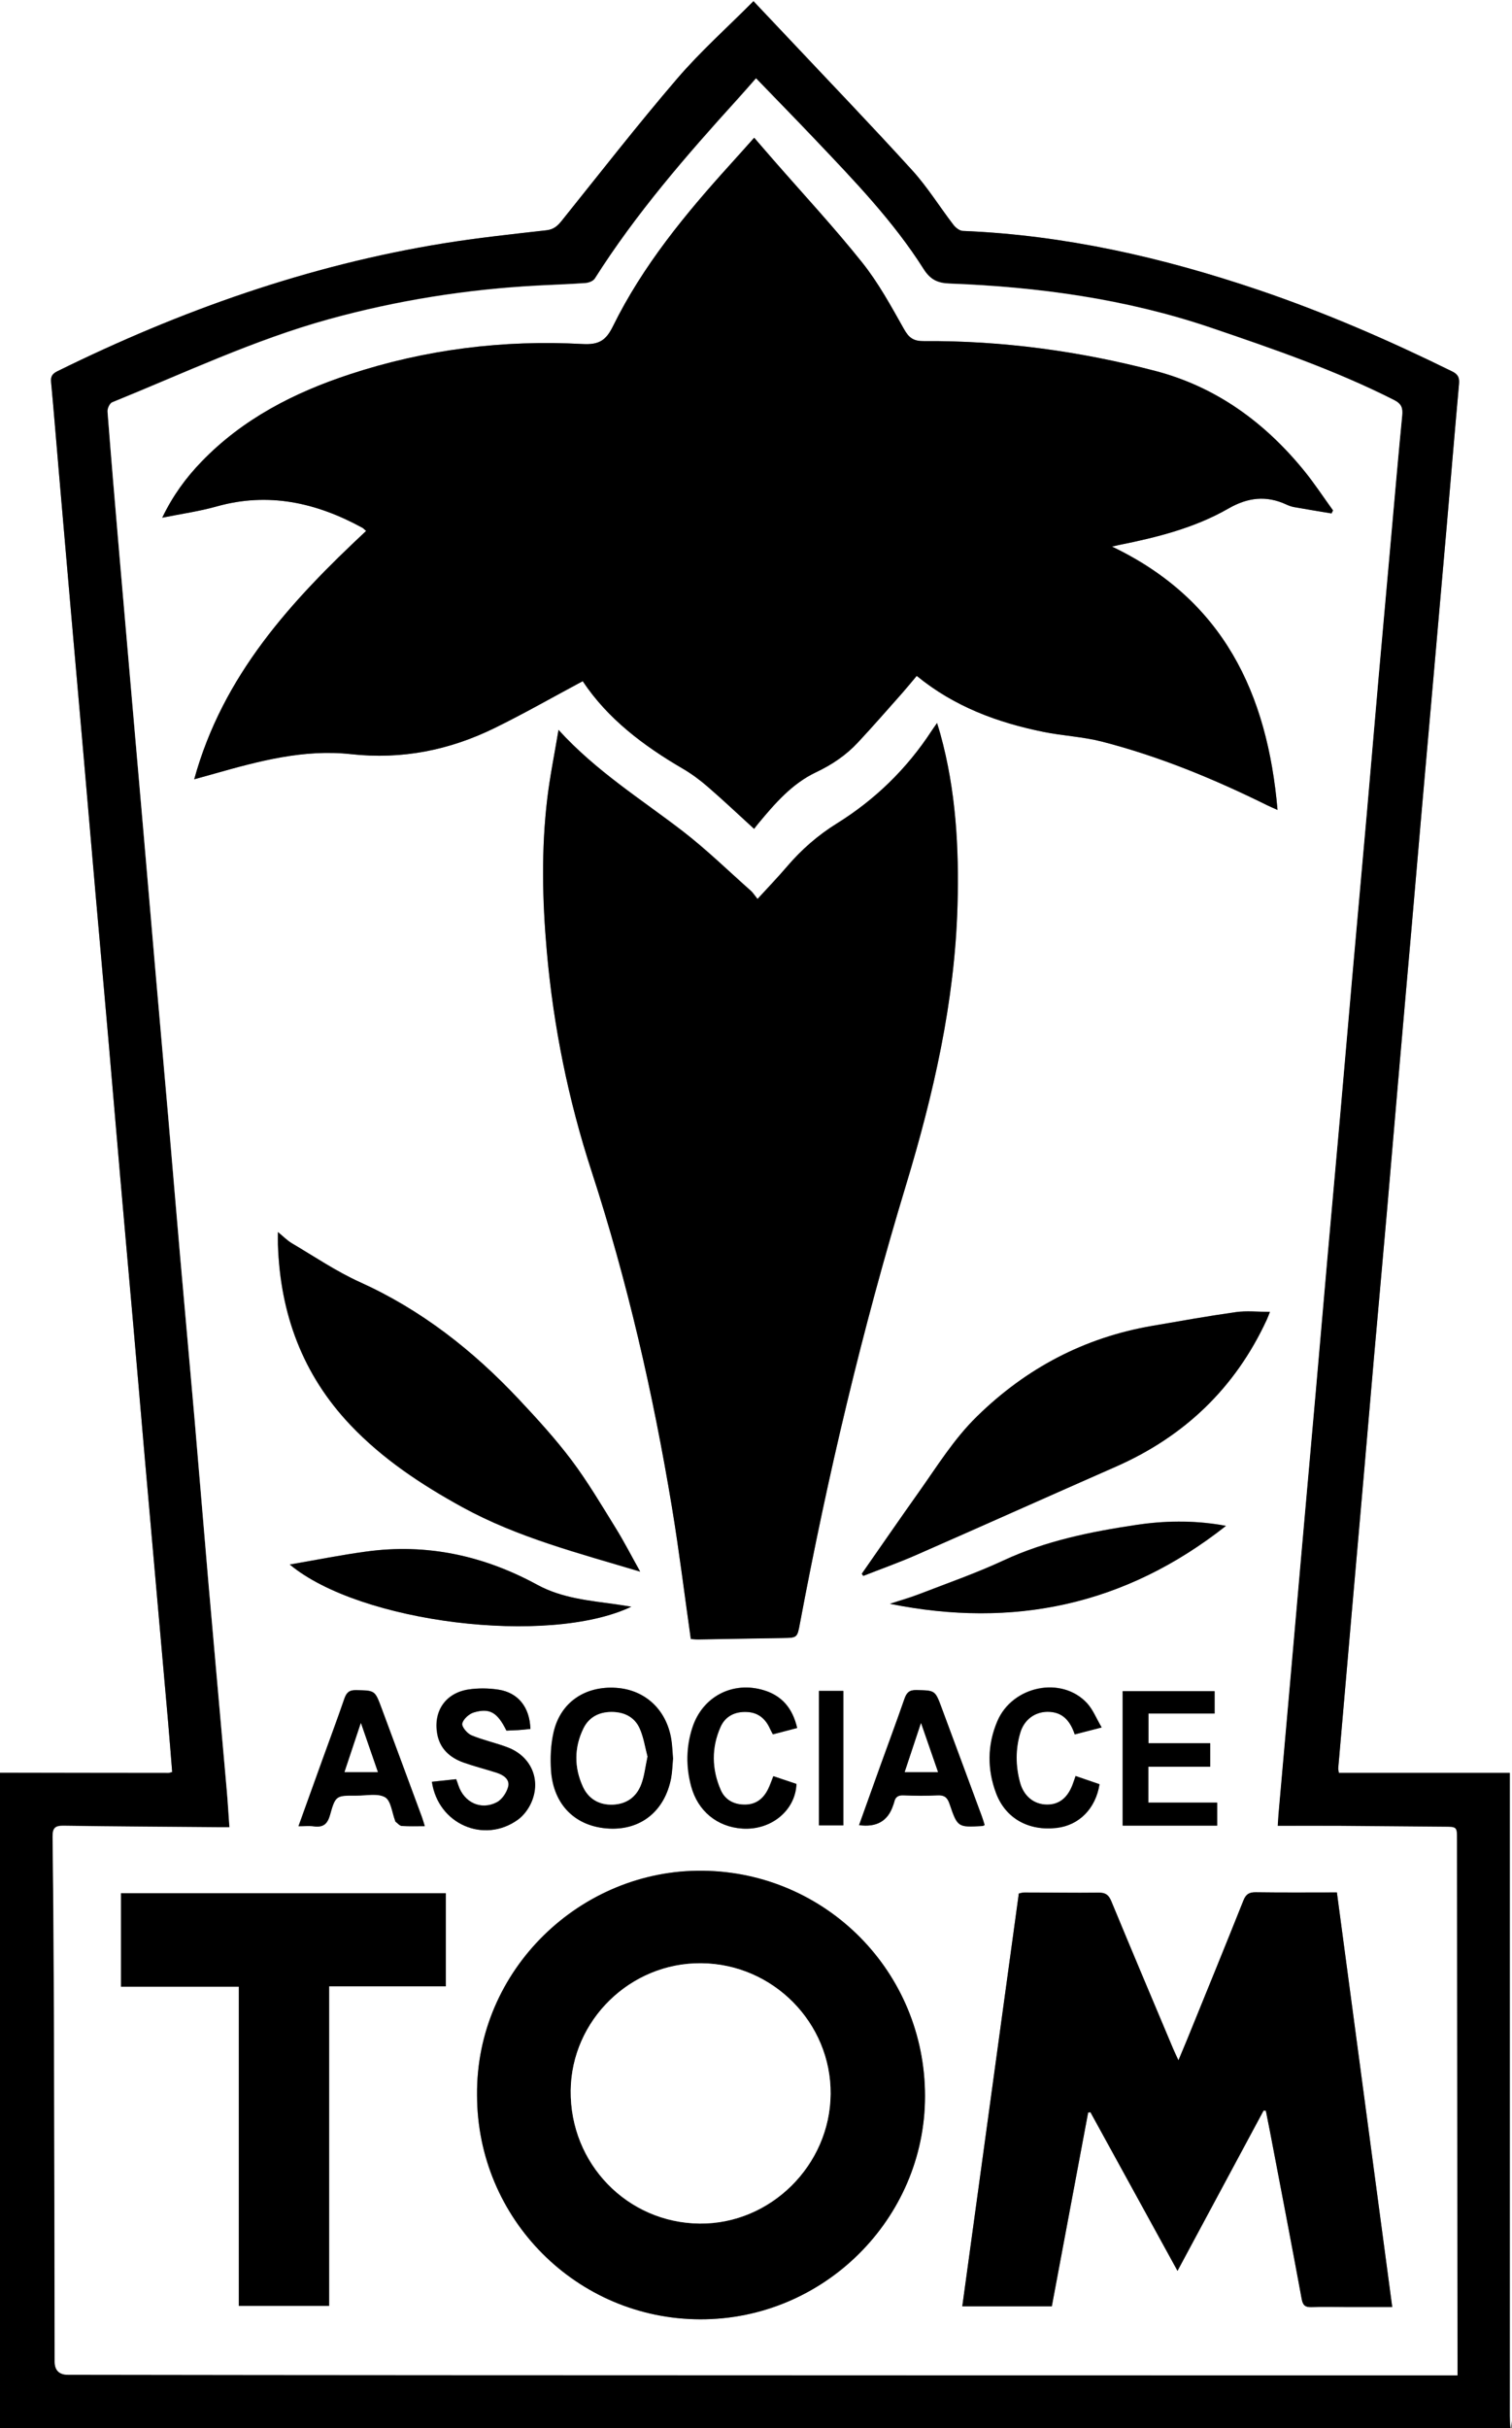
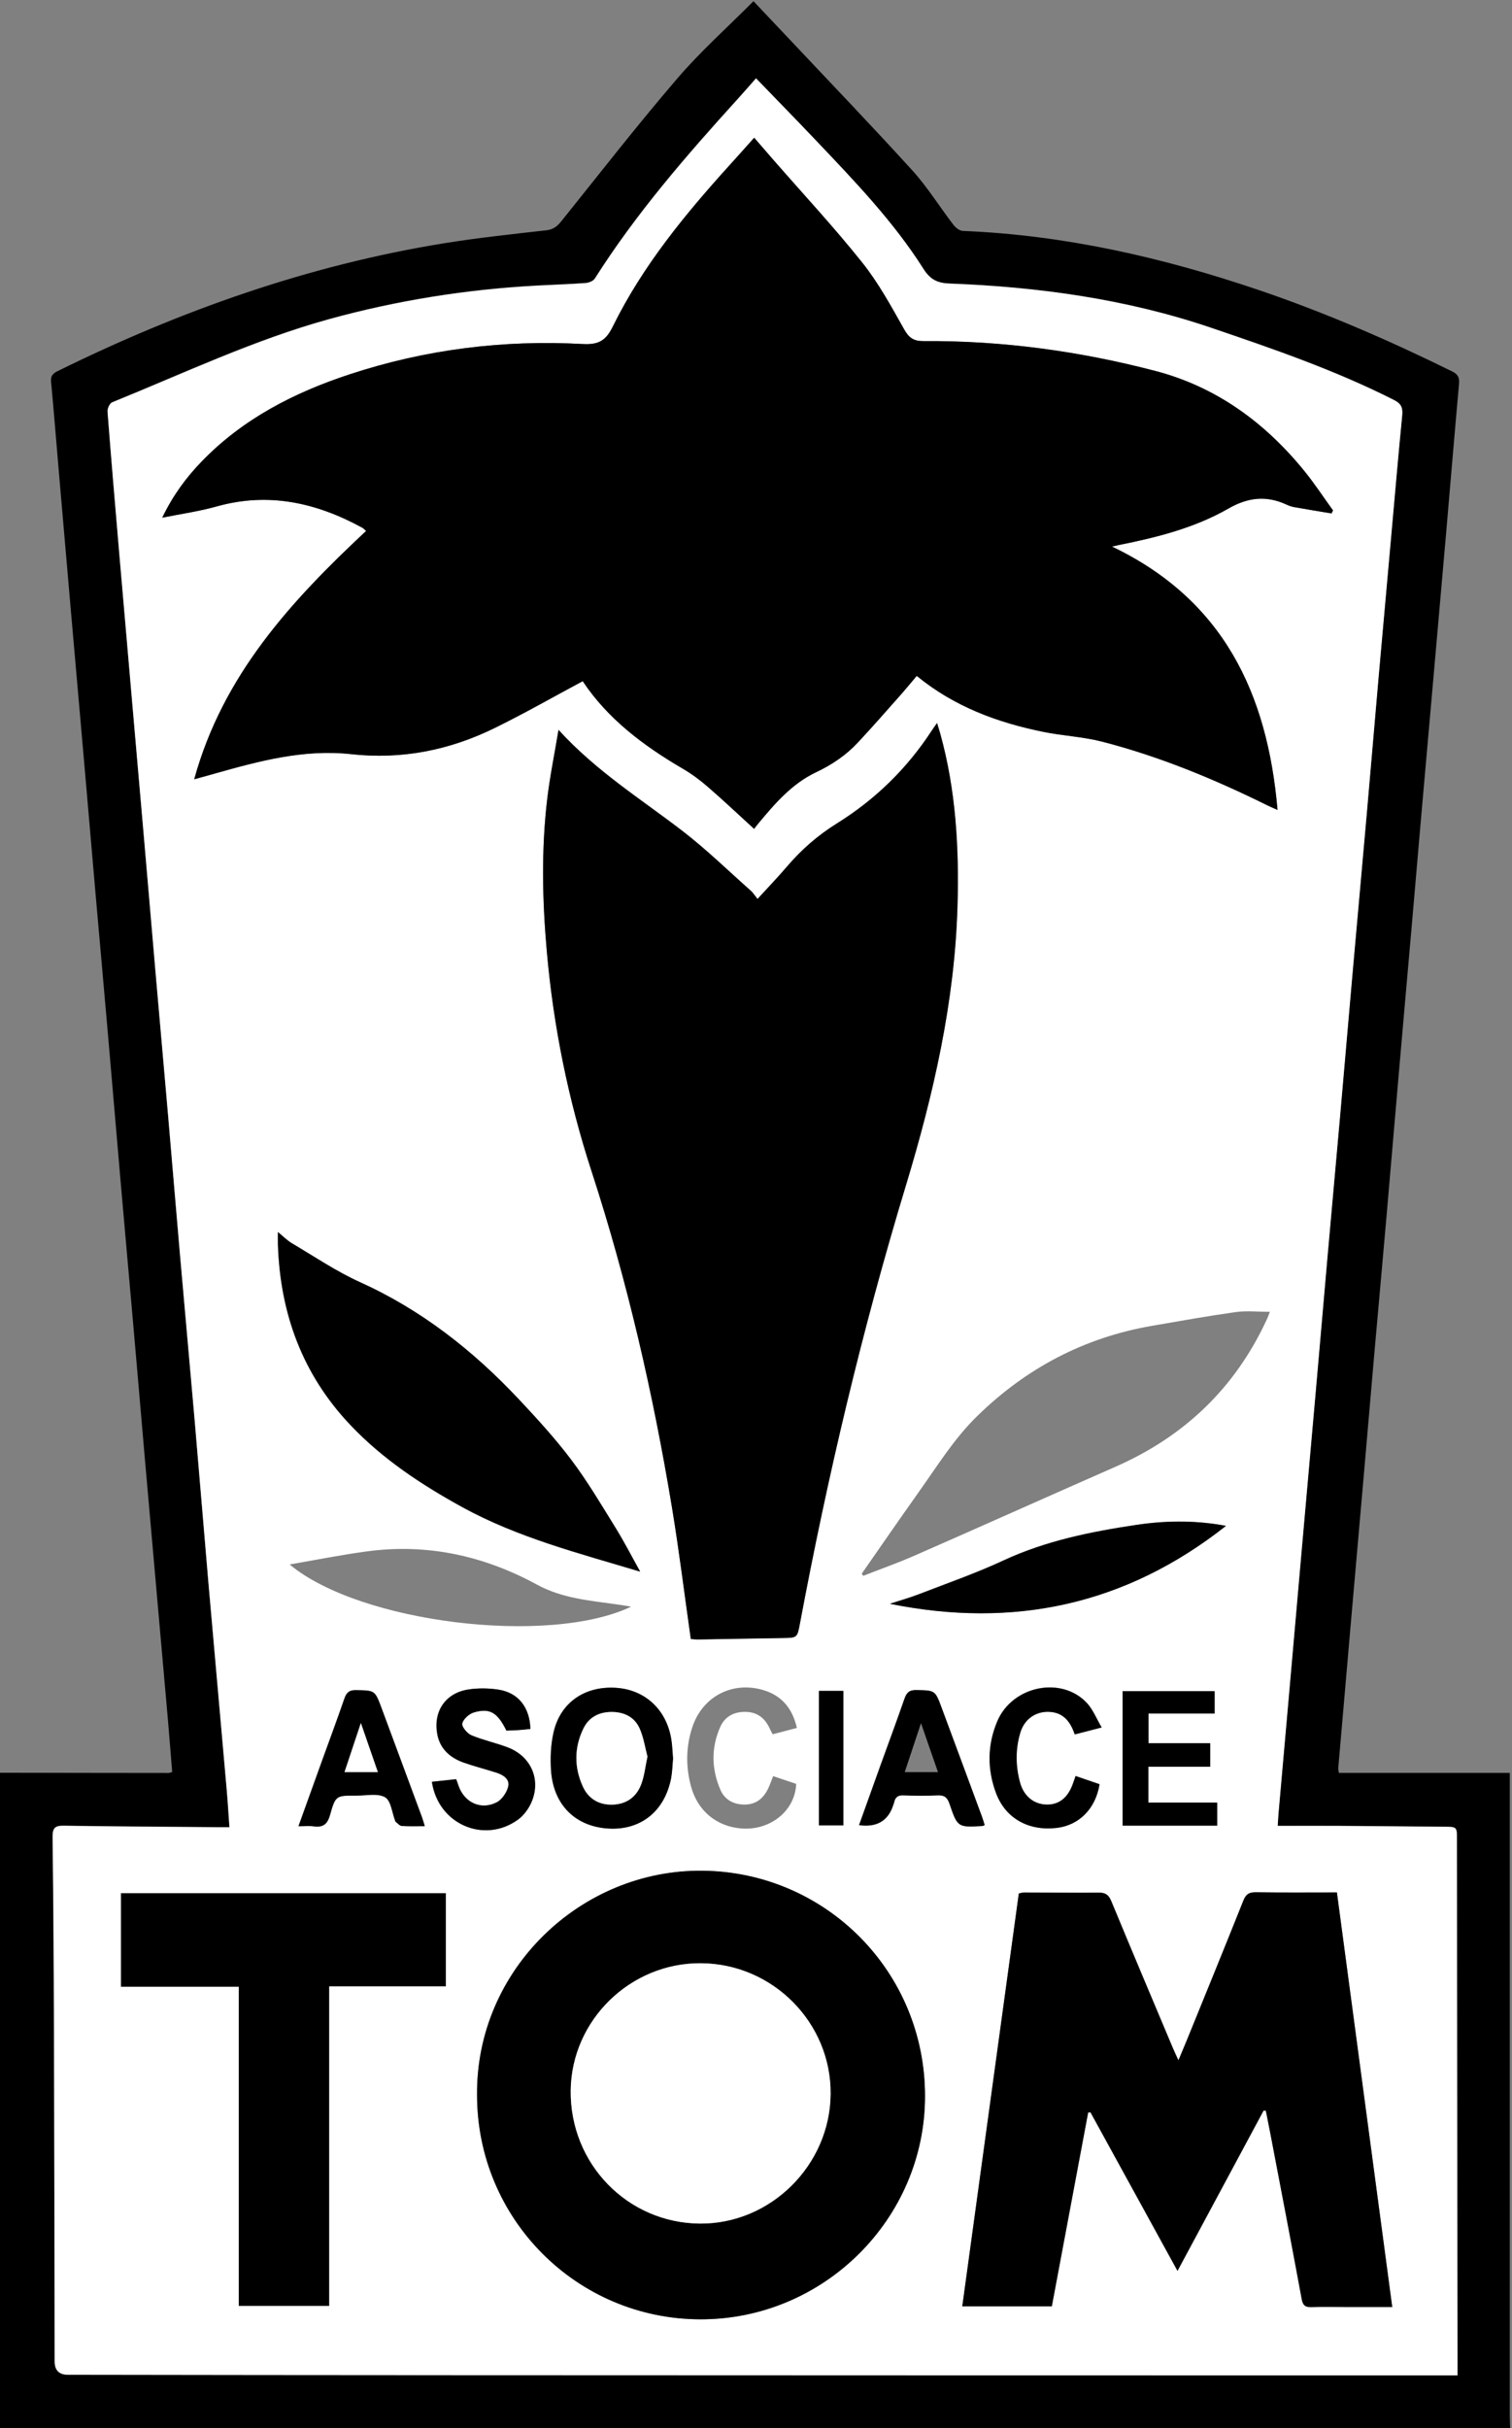
<svg xmlns="http://www.w3.org/2000/svg" id="Vrstva_2" data-name="Vrstva 2" viewBox="0 0 191.52 307.44">
  <rect x="0" y="0" width="191.52" height="307.44" fill="#808080" stroke="none" />
  <defs>
    <style>
      .cls-1 {
        fill: #fff;
      }
    </style>
  </defs>
  <g id="Vrstva_1-2" data-name="Vrstva 1">
    <g>
-       <path class="cls-1" d="M0,224.46V0H191.52c0,102.12,0,204.24,0,306.36,0,.36-.15,.72-.23,1.08-.02-.52-.05-1.04-.05-1.55,0-26.58,0-53.16,0-79.74,0-.51,0-1.02,0-1.67h-21.65c-.04-.3-.09-.45-.08-.6,.56-6.48,1.12-12.97,1.69-19.45,.53-6.04,1.07-12.09,1.59-18.13,.43-4.93,.84-9.87,1.28-14.8,.52-5.96,1.06-11.93,1.59-17.89,.52-5.93,1.01-11.85,1.53-17.78,.53-6.08,1.07-12.17,1.6-18.25,.43-4.93,.85-9.86,1.28-14.8,.52-6.01,1.06-12.01,1.59-18.01,.52-5.96,1.05-11.93,1.57-17.9,.53-6.09,1.03-12.17,1.58-18.26,.07-.79-.13-1.22-.87-1.58-7.99-3.93-16.14-7.48-24.57-10.33-12.15-4.11-24.55-6.93-37.41-7.46-.41-.02-.92-.41-1.19-.77-1.75-2.28-3.27-4.76-5.19-6.87-5.18-5.7-10.53-11.26-15.81-16.87-1.38-1.47-2.78-2.93-4.33-4.58-3.3,3.32-6.72,6.37-9.67,9.81-5.04,5.88-9.8,12-14.65,18.03-.52,.65-1.02,1.07-1.92,1.17-4.32,.49-8.65,.95-12.94,1.64-17.19,2.77-33.41,8.52-48.98,16.2-.62,.31-.87,.64-.81,1.36,.36,3.9,.67,7.8,1.01,11.69,.5,5.85,1.01,11.69,1.52,17.54,.52,6,1.06,12.01,1.58,18.01,.51,5.89,1.01,11.77,1.53,17.66,.52,6,1.06,12.01,1.59,18.01,.51,5.89,1.01,11.77,1.52,17.66,.52,6,1.07,12.01,1.59,18.01,.52,5.89,1.01,11.77,1.53,17.66,.53,6.04,1.06,12.09,1.6,18.13,.45,5.05,.9,10.1,1.34,15.15,.19,2.17,.36,4.33,.53,6.49-.25,.06-.37,.12-.48,.12-7.11,0-14.22-.02-21.33-.03Z" />
      <path d="M0,224.46c7.11,.01,14.22,.03,21.33,.03,.11,0,.23-.05,.48-.12-.18-2.16-.34-4.33-.53-6.49-.44-5.05-.9-10.1-1.34-15.15-.53-6.04-1.07-12.09-1.6-18.13-.51-5.89-1.01-11.77-1.53-17.66-.53-6-1.07-12.01-1.59-18.01-.51-5.89-1.01-11.77-1.52-17.66-.52-6-1.06-12.01-1.59-18.01-.51-5.89-1.02-11.77-1.53-17.66-.52-6-1.06-12.01-1.58-18.01-.51-5.85-1.02-11.69-1.52-17.54-.34-3.9-.64-7.8-1.01-11.69-.07-.72,.18-1.05,.81-1.36,15.58-7.68,31.79-13.42,48.98-16.2,4.29-.69,8.62-1.15,12.94-1.64,.9-.1,1.39-.52,1.92-1.17,4.85-6.04,9.61-12.16,14.65-18.03,2.95-3.44,6.37-6.49,9.67-9.81,1.56,1.64,2.95,3.11,4.33,4.58,5.28,5.61,10.63,11.17,15.81,16.87,1.92,2.12,3.44,4.59,5.19,6.87,.28,.36,.78,.76,1.19,.77,12.86,.52,25.27,3.35,37.41,7.46,8.44,2.86,16.59,6.4,24.57,10.33,.74,.36,.94,.79,.87,1.58-.55,6.08-1.05,12.17-1.58,18.26-.52,5.97-1.05,11.93-1.57,17.9-.53,6-1.06,12.01-1.59,18.01-.43,4.93-.85,9.86-1.28,14.8-.53,6.08-1.08,12.17-1.6,18.25-.52,5.93-1.01,11.85-1.53,17.78-.52,5.96-1.06,11.93-1.59,17.89-.43,4.93-.85,9.86-1.28,14.8-.53,6.04-1.06,12.09-1.59,18.13-.57,6.48-1.13,12.96-1.69,19.45-.01,.15,.04,.31,.08,.6h21.65c0,.66,0,1.16,0,1.67,0,26.58,0,53.16,0,79.74,0,.52,.03,1.04,.05,1.55H0v-82.98Zm161.82,6.74c.04-.65,.05-1.05,.09-1.44,.46-5.17,.92-10.34,1.37-15.51,.51-5.73,1-11.45,1.51-17.18,.61-6.92,1.23-13.84,1.84-20.76,.51-5.77,1-11.53,1.51-17.3,.52-5.92,1.07-11.85,1.59-17.77,.52-5.85,1.01-11.69,1.53-17.54,.6-6.84,1.23-13.68,1.83-20.52,.52-5.85,1.01-11.69,1.52-17.54,.53-6,1.07-12.01,1.61-18.01,.45-5.01,.88-10.02,1.37-15.03,.09-.95-.07-1.48-1.01-1.96-7.46-3.78-15.35-6.5-23.23-9.17-10.73-3.64-21.86-5.16-33.15-5.59-1.48-.06-2.39-.51-3.23-1.83-3.85-6.07-8.83-11.23-13.75-16.41-2.44-2.57-4.92-5.1-7.47-7.74-.84,.95-1.56,1.79-2.31,2.61-6.53,7.19-12.89,14.52-18.11,22.75-.2,.32-.76,.53-1.18,.56-2.03,.15-4.07,.21-6.1,.32-8.95,.48-17.75,1.88-26.4,4.26-9.49,2.62-18.37,6.84-27.45,10.52-.31,.13-.62,.79-.59,1.18,.46,5.97,.97,11.94,1.48,17.9,.49,5.73,.99,11.45,1.49,17.18,.53,6.12,1.07,12.25,1.6,18.37,.51,5.89,1.01,11.77,1.52,17.66,.52,6,1.06,12.01,1.58,18.01,.51,5.93,1,11.85,1.52,17.78,.6,6.88,1.23,13.76,1.83,20.64,.6,6.92,1.16,13.84,1.76,20.76,.76,8.71,1.54,17.42,2.31,26.13,.14,1.57,.23,3.15,.35,4.81-.6,0-1.03,0-1.47,0-6.51-.06-13.02-.09-19.53-.19-1.11-.02-1.41,.31-1.4,1.41,.1,8.31,.15,16.62,.18,24.93,.04,13.83,.06,27.66,.08,41.48q0,1.69,1.68,1.69c16.3,.02,32.6,.04,48.89,.05,41.91,.01,83.81,.02,125.72,.03,.43,0,.85,0,1.4,0,0-.57,0-1,0-1.43,0-4.2-.02-8.39-.02-12.59-.02-17.94-.03-35.89-.05-53.83,0-1.6,0-1.6-1.64-1.61-4.35-.03-8.7-.08-13.06-.11-2.63-.02-5.25,0-8.03,0Z" />
      <path class="cls-1" d="M161.82,231.2c2.77,0,5.4-.01,8.03,0,4.35,.03,8.7,.08,13.06,.11,1.64,.01,1.64,0,1.64,1.61,.02,17.94,.03,35.89,.05,53.83,0,4.2,.02,8.39,.02,12.59,0,.43,0,.86,0,1.43-.55,0-.97,0-1.4,0-41.91,0-83.81-.01-125.72-.03-16.3,0-32.6-.03-48.89-.05q-1.68,0-1.68-1.69c-.03-13.83-.04-27.66-.08-41.48-.03-8.31-.08-16.62-.18-24.93-.01-1.1,.3-1.43,1.4-1.41,6.51,.1,13.02,.13,19.53,.19,.43,0,.87,0,1.47,0-.12-1.66-.21-3.24-.35-4.81-.76-8.71-1.55-17.42-2.31-26.13-.6-6.92-1.16-13.84-1.76-20.76-.6-6.88-1.23-13.76-1.83-20.64-.52-5.93-1-11.85-1.52-17.78-.52-6.01-1.06-12.01-1.58-18.01-.51-5.89-1.01-11.77-1.52-17.66-.53-6.12-1.07-12.25-1.6-18.37-.5-5.73-1-11.45-1.49-17.18-.51-5.97-1.02-11.93-1.48-17.9-.03-.39,.27-1.05,.59-1.18,9.08-3.68,17.96-7.9,27.45-10.52,8.65-2.39,17.45-3.78,26.4-4.26,2.03-.11,4.07-.17,6.1-.32,.41-.03,.97-.25,1.18-.56,5.22-8.24,11.58-15.56,18.11-22.75,.75-.82,1.47-1.66,2.31-2.61,2.55,2.64,5.03,5.17,7.47,7.74,4.92,5.18,9.91,10.34,13.75,16.41,.84,1.32,1.75,1.77,3.23,1.83,11.29,.43,22.42,1.95,33.15,5.59,7.88,2.68,15.77,5.39,23.23,9.17,.94,.48,1.1,1.01,1.01,1.96-.49,5.01-.92,10.02-1.37,15.03-.54,6-1.08,12.01-1.61,18.01-.51,5.85-1.01,11.69-1.52,17.54-.6,6.84-1.23,13.68-1.83,20.52-.52,5.85-1.01,11.69-1.53,17.54-.52,5.92-1.07,11.85-1.59,17.77-.51,5.77-1,11.53-1.51,17.3-.61,6.92-1.23,13.84-1.84,20.76-.51,5.73-1,11.45-1.51,17.18-.46,5.17-.92,10.34-1.37,15.51-.03,.4-.05,.79-.09,1.44ZM24.6,98.67c1.04-.29,1.8-.49,2.56-.71,5.66-1.6,11.36-3.13,17.3-2.47,6.44,.71,12.49-.5,18.22-3.32,3.75-1.84,7.39-3.92,11.13-5.92,3.16,4.76,7.68,8.16,12.66,11.07,1.13,.66,2.21,1.46,3.2,2.32,1.98,1.72,3.88,3.52,5.85,5.31,.16-.2,.34-.45,.54-.69,2.1-2.53,4.27-5.04,7.29-6.47,2.03-.96,3.82-2.16,5.32-3.78,1.88-2.02,3.69-4.09,5.52-6.15,.65-.73,1.27-1.49,1.93-2.28,4.76,3.9,10.23,5.91,16.04,7.09,2.46,.5,5,.61,7.42,1.23,7.29,1.87,14.21,4.74,20.95,8.07,.37,.18,.75,.34,1.29,.58-1.27-14.78-6.87-26.6-20.96-33.34,.5-.12,.68-.17,.86-.2,4.83-.96,9.6-2.16,13.9-4.63,2.42-1.39,4.76-1.67,7.29-.51,.32,.15,.67,.28,1.02,.34,1.57,.28,3.15,.53,4.73,.8,.06-.13,.13-.25,.19-.38-1.21-1.67-2.34-3.4-3.64-5-4.99-6.14-11.17-10.65-18.86-12.66-9.6-2.51-19.4-3.85-29.35-3.78-1.32,0-1.89-.43-2.51-1.55-1.62-2.88-3.22-5.83-5.28-8.4-3.56-4.46-7.45-8.65-11.21-12.95-.81-.92-1.61-1.85-2.47-2.85-1.06,1.18-2.04,2.28-3.03,3.38-5.7,6.29-11.08,12.82-14.86,20.49-.87,1.77-1.74,2.37-3.83,2.25-10.05-.55-19.92,.67-29.5,3.83-7.05,2.32-13.55,5.64-18.79,11.07-1.97,2.04-3.63,4.3-4.97,7.09,2.45-.5,4.7-.81,6.88-1.42,6.57-1.85,12.62-.49,18.44,2.68,.15,.08,.28,.23,.5,.42-9.49,8.87-18.14,18.24-21.77,31.44Zm46.15-6.25c-.51,3.03-1.08,5.83-1.42,8.66-.77,6.45-.63,12.91-.06,19.37,.84,9.5,2.71,18.78,5.67,27.84,4.53,13.91,7.79,28.12,10.18,42.54,.91,5.5,1.59,11.04,2.39,16.68,.23,.02,.58,.06,.93,.06,3.55-.05,7.1-.13,10.66-.18,1.89-.03,1.89-.01,2.23-1.83,3.51-18.71,7.89-37.21,13.41-55.43,3.51-11.57,6.2-23.28,6.55-35.43,.21-7.37-.21-14.69-2.19-21.84-.11-.38-.23-.76-.4-1.33-.34,.49-.52,.74-.7,1.01-3.13,4.79-7.15,8.7-11.99,11.71-2.41,1.5-4.48,3.31-6.31,5.45-1.16,1.36-2.4,2.64-3.74,4.11-.43-.54-.6-.81-.83-1.02-2.86-2.54-5.61-5.22-8.63-7.55-5.27-4.06-10.96-7.58-15.74-12.83Zm89.3,174.82c.1,0,.19,.01,.29,.02,.18,.89,.36,1.78,.53,2.67,1.34,7.05,2.7,14.1,4.01,21.16,.15,.81,.45,1.06,1.23,1.04,1.48-.05,2.96-.01,4.43-.01,1.91,0,3.82,0,5.81,0-2.35-17.57-4.67-34.99-7.01-52.5-3.49,0-6.88,.03-10.27-.02-.84-.01-1.25,.24-1.57,1.04-2.35,5.89-4.75,11.76-7.14,17.63-.32,.8-.66,1.59-1.09,2.61-.3-.66-.51-1.08-.69-1.51-2.61-6.21-5.24-12.42-7.82-18.65-.32-.78-.71-1.08-1.58-1.07-3.15,.04-6.31-.02-9.46-.02-.22,0-.45,.08-.67,.13-2.39,17.43-4.77,34.81-7.16,52.27h11.34c1.54-8.21,3.07-16.37,4.6-24.53,.1-.02,.19-.03,.29-.05,3.65,6.65,7.3,13.3,11.03,20.09,3.7-6.88,7.3-13.59,10.9-20.29Zm-99.63-1.98c0,15.68,12.63,28.37,28.27,28.4,15.62,.04,28.46-12.71,28.47-28.25,0-15.77-12.56-28.36-28.13-28.55-15.49-.19-28.76,12.55-28.61,28.4Zm-45.1-25.55v11.83h14.93v40.42h11.44v-40.46h14.78v-11.79H15.32Zm65.74-40.73c-1.07-1.91-2.01-3.76-3.1-5.51-1.8-2.91-3.55-5.87-5.6-8.6-2.03-2.71-4.34-5.22-6.66-7.69-5.78-6.17-12.32-11.3-20.1-14.82-3-1.36-5.76-3.23-8.61-4.91-.63-.37-1.15-.92-1.8-1.44,0,.62-.01,1.09,0,1.56,.28,8.75,3.11,16.48,9.2,22.89,4.09,4.3,8.97,7.53,14.14,10.37,7.05,3.87,14.79,5.85,22.52,8.17Zm28.09,.28c.06,.09,.13,.18,.19,.27,2.22-.87,4.46-1.66,6.64-2.62,8.46-3.71,16.89-7.49,25.35-11.21,8.68-3.82,15.11-9.95,19.11-18.59,.16-.33,.28-.68,.41-1.01-1.53,0-2.95-.16-4.31,.03-3.55,.5-7.07,1.13-10.6,1.74-8.59,1.48-15.94,5.35-22.17,11.44-2.95,2.88-5.07,6.35-7.43,9.66-2.42,3.41-4.8,6.86-7.19,10.29Zm-29.2,4.17c-.76-.12-1.31-.22-1.86-.29-3.43-.48-6.92-.78-10.04-2.48-6.79-3.7-14-5.27-21.69-4.21-3.17,.43-6.31,1.06-9.67,1.64,8.87,7.4,32.78,10.32,43.26,5.34Zm32.78-.37c15.62,3.14,29.79,.18,42.54-9.87-.37-.07-.51-.1-.65-.12-3.58-.59-7.16-.53-10.73,0-5.76,.87-11.44,2.01-16.8,4.5-3.46,1.61-7.08,2.87-10.65,4.25-1.21,.47-2.47,.82-3.71,1.23Zm-27.5,19.66c-.06-.75-.09-1.43-.17-2.1-.47-3.96-3.23-6.66-7.04-6.91-3.95-.26-7.06,1.85-7.92,5.63-.36,1.57-.43,3.26-.32,4.87,.31,4.38,3.14,7.11,7.36,7.32,4.03,.2,7.04-2.23,7.84-6.37,.16-.82,.17-1.66,.24-2.43Zm68.6-5.76v-2.84h-11.65v17.02h11.97v-2.91h-8.72v-4.55h7.84v-2.97h-7.82v-3.76h8.38Zm-86.68,1.95c-.07-2.74-1.54-4.6-4.05-4.98-1.24-.19-2.55-.2-3.79-.02-2.86,.44-4.43,2.69-3.97,5.53,.31,1.93,1.58,3.09,3.34,3.72,1.39,.49,2.82,.85,4.22,1.3,.85,.28,1.68,.83,1.44,1.77-.19,.75-.79,1.63-1.45,1.97-2.02,1.03-4.13,0-4.86-2.14-.08-.25-.18-.5-.28-.79-1.07,.12-2.07,.22-3.07,.33,.79,5.38,6.6,7.87,10.87,4.81,.74-.53,1.36-1.38,1.73-2.22,1.24-2.86-.04-5.81-2.96-6.93-1.52-.59-3.14-.92-4.64-1.55-.54-.23-1.25-1.08-1.16-1.49,.13-.56,.86-1.23,1.46-1.4,2.04-.6,3,0,4.14,2.3,.5-.02,1.01-.04,1.53-.07,.47-.03,.94-.09,1.49-.14Zm-29.36,12.3c.73,0,1.33-.07,1.91,.01,1.18,.17,1.75-.23,2.09-1.45,.69-2.47,.78-2.45,3.35-2.44,1.23,0,2.68-.33,3.62,.21,.75,.43,.88,1.95,1.28,2.98,.01,.04,.01,.09,.04,.11,.26,.19,.51,.52,.78,.54,.94,.07,1.88,.03,2.93,.03-.16-.5-.25-.84-.37-1.17-1.7-4.6-3.4-9.19-5.11-13.79-.84-2.26-.85-2.2-3.22-2.26-.91-.02-1.23,.35-1.5,1.12-.89,2.6-1.86,5.17-2.79,7.76-.98,2.73-1.96,5.46-3,8.33Zm86.91-.14c-.12-.36-.21-.7-.33-1.03-1.7-4.6-3.41-9.19-5.11-13.79-.84-2.25-.85-2.2-3.22-2.25-.91-.02-1.23,.35-1.5,1.13-.98,2.82-2.02,5.62-3.04,8.44-.9,2.5-1.8,5.01-2.7,7.53q3.32,.46,4.3-2.46c.05-.15,.12-.3,.15-.45,.13-.65,.49-.89,1.18-.86,1.43,.06,2.88,.07,4.31,0,.87-.05,1.25,.26,1.52,1.08,1.02,2.99,1.05,2.98,4.19,2.8,.04,0,.07-.03,.26-.12Zm-23.76-12.28c-.57-2.48-1.91-4.08-4.21-4.78-3.94-1.2-7.77,.79-9.05,4.72-.8,2.45-.83,4.96-.16,7.44,.85,3.16,3.3,5.13,6.44,5.35,3.65,.26,6.76-2.27,6.89-5.65-.95-.32-1.92-.65-2.92-.98-.24,.61-.42,1.14-.66,1.63-.59,1.2-1.51,1.95-2.9,1.97-1.4,.02-2.56-.58-3.11-1.85-1.15-2.64-1.2-5.36-.02-8,.61-1.36,1.84-1.95,3.33-1.88,1.43,.06,2.36,.85,2.93,2.11,.11,.24,.24,.47,.37,.72,1.03-.27,1.99-.52,3.06-.8Zm38.31,7.11c-1.03-.35-2-.68-3.03-1.04-.13,.39-.23,.69-.34,.98-.63,1.77-1.73,2.66-3.29,2.64-1.63-.01-2.94-1.04-3.42-2.83-.56-2.08-.58-4.2,.04-6.27,.49-1.66,1.84-2.64,3.45-2.65,1.89-.01,2.87,1.13,3.45,2.86,1.07-.28,2.09-.54,3.41-.88-.68-1.15-1.11-2.26-1.85-3.07-3.2-3.47-9.44-2.22-11.36,2.28-1.27,2.98-1.3,6.08-.16,9.12,1.2,3.2,4.12,4.81,7.67,4.39,2.84-.33,4.94-2.44,5.43-5.54Zm-35.54,5.22h3.09v-17.03h-3.09v17.03Z" />
      <path d="M24.6,98.67c3.63-13.2,12.28-22.57,21.77-31.44-.22-.19-.34-.34-.5-.42-5.81-3.17-11.87-4.53-18.44-2.68-2.17,.61-4.43,.93-6.88,1.42,1.34-2.79,3-5.05,4.97-7.09,5.24-5.43,11.73-8.75,18.79-11.07,9.58-3.15,19.45-4.38,29.5-3.83,2.09,.11,2.96-.48,3.83-2.25,3.78-7.67,9.16-14.2,14.86-20.49,.99-1.09,1.97-2.19,3.03-3.38,.86,.99,1.66,1.92,2.47,2.85,3.75,4.3,7.65,8.49,11.21,12.95,2.05,2.57,3.66,5.52,5.28,8.4,.63,1.12,1.19,1.56,2.51,1.55,9.95-.07,19.75,1.27,29.35,3.78,7.69,2.01,13.87,6.52,18.86,12.66,1.3,1.6,2.43,3.33,3.64,5-.06,.13-.13,.25-.19,.38-1.58-.26-3.16-.52-4.73-.8-.35-.06-.7-.19-1.02-.34-2.53-1.16-4.86-.88-7.29,.51-4.3,2.47-9.07,3.66-13.9,4.63-.18,.04-.36,.09-.86,.2,14.09,6.74,19.68,18.56,20.96,33.34-.54-.24-.92-.4-1.29-.58-6.74-3.33-13.66-6.19-20.95-8.07-2.42-.62-4.97-.73-7.42-1.23-5.81-1.18-11.28-3.19-16.04-7.09-.66,.78-1.28,1.54-1.93,2.28-1.83,2.06-3.64,4.14-5.52,6.15-1.51,1.62-3.29,2.82-5.32,3.78-3.02,1.43-5.19,3.94-7.29,6.47-.2,.24-.39,.49-.54,.69-1.96-1.79-3.87-3.6-5.85-5.31-.99-.86-2.06-1.66-3.2-2.32-4.98-2.91-9.5-6.31-12.66-11.07-3.74,2-7.38,4.08-11.13,5.92-5.74,2.82-11.78,4.03-18.22,3.32-5.94-.66-11.64,.87-17.3,2.47-.76,.22-1.52,.42-2.56,.71Z" />
      <path d="M70.75,92.43c4.78,5.25,10.47,8.77,15.74,12.83,3.02,2.33,5.77,5.02,8.63,7.55,.23,.2,.4,.48,.83,1.02,1.34-1.46,2.58-2.75,3.74-4.11,1.83-2.14,3.9-3.95,6.31-5.45,4.84-3.01,8.86-6.92,11.99-11.71,.17-.27,.36-.52,.7-1.01,.17,.57,.3,.95,.4,1.33,1.99,7.15,2.4,14.47,2.19,21.84-.35,12.15-3.04,23.85-6.55,35.43-5.53,18.22-9.9,36.72-13.41,55.43-.34,1.81-.34,1.8-2.23,1.83-3.55,.05-7.1,.12-10.66,.18-.35,0-.7-.04-.93-.06-.8-5.63-1.48-11.17-2.39-16.68-2.39-14.42-5.65-28.63-10.18-42.54-2.95-9.06-4.83-18.35-5.67-27.84-.57-6.46-.71-12.92,.06-19.37,.34-2.83,.92-5.63,1.42-8.66Z" />
      <path d="M160.05,267.24c-3.6,6.7-7.2,13.41-10.9,20.29-3.73-6.79-7.38-13.44-11.03-20.09-.1,.02-.19,.03-.29,.05-1.53,8.16-3.06,16.32-4.6,24.53h-11.34c2.39-17.46,4.77-34.83,7.16-52.27,.23-.04,.45-.13,.67-.13,3.15,0,6.31,.06,9.46,.02,.86-.01,1.25,.29,1.58,1.07,2.58,6.23,5.2,12.44,7.82,18.65,.18,.43,.38,.84,.69,1.51,.42-1.02,.76-1.81,1.09-2.61,2.39-5.87,4.79-11.74,7.14-17.63,.32-.8,.73-1.05,1.57-1.04,3.39,.05,6.78,.02,10.27,.02,2.34,17.5,4.66,34.92,7.01,52.5-2,0-3.91,0-5.81,0-1.48,0-2.96-.03-4.43,.01-.78,.03-1.09-.23-1.23-1.04-1.3-7.06-2.66-14.11-4.01-21.16-.17-.89-.35-1.78-.53-2.67-.1,0-.19-.01-.29-.02Z" />
      <path d="M60.43,265.27c-.15-15.84,13.12-28.58,28.61-28.4,15.57,.19,28.14,12.78,28.13,28.55,0,15.54-12.85,28.29-28.47,28.25-15.64-.04-28.27-12.72-28.27-28.4Zm28.38-16.68c-8.96-.07-16.43,7.22-16.52,16.13-.1,9.26,7.17,16.75,16.34,16.83,8.96,.08,16.5-7.38,16.58-16.41,.07-9.02-7.31-16.48-16.4-16.55Z" />
      <path d="M15.32,239.72H56.47v11.79h-14.78v40.46h-11.44v-40.42H15.32v-11.83Z" />
      <path d="M81.07,198.99c-7.73-2.33-15.47-4.3-22.52-8.17-5.16-2.84-10.05-6.06-14.14-10.37-6.09-6.41-8.92-14.14-9.2-22.89-.01-.47,0-.94,0-1.56,.65,.53,1.17,1.07,1.8,1.44,2.85,1.68,5.61,3.56,8.61,4.91,7.78,3.52,14.31,8.66,20.1,14.82,2.32,2.47,4.62,4.99,6.66,7.69,2.05,2.73,3.8,5.69,5.6,8.6,1.09,1.76,2.03,3.6,3.1,5.51Z" />
-       <path d="M109.16,199.27c2.4-3.43,4.77-6.88,7.19-10.29,2.35-3.31,4.48-6.79,7.43-9.66,6.23-6.09,13.58-9.96,22.17-11.44,3.53-.61,7.06-1.24,10.6-1.74,1.37-.19,2.78-.03,4.31-.03-.13,.33-.26,.68-.41,1.01-4,8.64-10.43,14.77-19.11,18.59-8.46,3.72-16.89,7.5-25.35,11.21-2.18,.95-4.42,1.75-6.64,2.62-.06-.09-.13-.18-.19-.27Z" />
-       <path d="M79.97,203.44c-10.48,4.98-34.39,2.06-43.26-5.34,3.36-.58,6.5-1.21,9.67-1.64,7.69-1.06,14.9,.51,21.69,4.21,3.12,1.7,6.61,2,10.04,2.48,.55,.08,1.1,.17,1.86,.29Z" />
      <path d="M112.75,203.07c1.24-.41,2.5-.76,3.71-1.23,3.57-1.38,7.19-2.64,10.65-4.25,5.36-2.49,11.04-3.64,16.8-4.5,3.57-.54,7.15-.59,10.73,0,.14,.02,.28,.05,.65,.12-12.75,10.05-26.92,13.01-42.54,9.87Z" />
      <path d="M85.25,222.73c-.07,.77-.09,1.61-.24,2.43-.81,4.15-3.81,6.57-7.84,6.37-4.21-.21-7.05-2.95-7.36-7.32-.11-1.61-.04-3.3,.32-4.87,.86-3.78,3.97-5.89,7.92-5.63,3.81,.25,6.57,2.96,7.04,6.91,.08,.67,.11,1.35,.17,2.1Zm-3.24-.3c-.3-1.14-.48-2.42-.99-3.56-.65-1.48-1.98-2.13-3.6-2.11-1.58,.01-2.83,.69-3.52,2.08-1.19,2.43-1.18,4.96-.06,7.4,.71,1.54,2.05,2.32,3.78,2.25,1.73-.06,2.98-.97,3.58-2.55,.41-1.06,.52-2.23,.8-3.52Z" />
      <path d="M153.86,216.97h-8.38v3.76h7.82v2.97h-7.84v4.55h8.72v2.91h-11.97v-17.02h11.65v2.84Z" />
      <path d="M67.18,218.92c-.55,.05-1.02,.11-1.49,.14-.51,.03-1.03,.05-1.53,.07-1.14-2.3-2.1-2.9-4.14-2.3-.6,.18-1.34,.84-1.46,1.4-.09,.41,.62,1.26,1.16,1.49,1.5,.63,3.12,.96,4.64,1.55,2.92,1.13,4.2,4.08,2.96,6.93-.36,.84-.99,1.69-1.73,2.22-4.27,3.06-10.08,.56-10.87-4.81,1-.11,2-.22,3.07-.33,.11,.3,.2,.54,.28,.79,.72,2.15,2.84,3.18,4.86,2.14,.66-.34,1.26-1.22,1.45-1.97,.24-.94-.59-1.49-1.44-1.77-1.4-.45-2.84-.81-4.22-1.3-1.76-.63-3.03-1.79-3.34-3.72-.46-2.84,1.11-5.09,3.97-5.53,1.24-.19,2.55-.17,3.79,.02,2.51,.38,3.97,2.24,4.05,4.98Z" />
      <path d="M37.82,231.22c1.03-2.87,2.01-5.6,3-8.33,.93-2.59,1.9-5.16,2.79-7.76,.27-.78,.6-1.14,1.5-1.12,2.38,.05,2.38,0,3.22,2.26,1.71,4.59,3.41,9.19,5.11,13.79,.12,.33,.22,.67,.37,1.17-1.05,0-2,.04-2.93-.03-.27-.02-.52-.35-.78-.54-.03-.02-.02-.07-.04-.11-.4-1.04-.53-2.55-1.28-2.98-.94-.54-2.39-.2-3.62-.21-2.57-.01-2.66-.03-3.35,2.44-.34,1.22-.91,1.61-2.09,1.45-.58-.08-1.18-.01-1.91-.01Zm10.04-6.84c-.73-2.11-1.39-4.02-2.15-6.21-.75,2.25-1.4,4.2-2.07,6.21h4.22Z" />
      <path d="M124.73,231.08c-.18,.09-.22,.12-.26,.12-3.14,.18-3.17,.19-4.19-2.8-.28-.82-.66-1.12-1.52-1.08-1.43,.08-2.87,.06-4.31,0-.69-.03-1.04,.22-1.18,.86-.03,.15-.1,.3-.15,.45q-.98,2.92-4.3,2.46c.91-2.52,1.8-5.03,2.7-7.53,1.01-2.81,2.06-5.61,3.04-8.44,.27-.77,.59-1.15,1.5-1.13,2.38,.05,2.39,0,3.22,2.25,1.71,4.59,3.41,9.19,5.11,13.79,.12,.33,.22,.67,.33,1.03Zm-5.92-6.7c-.73-2.11-1.39-4.02-2.15-6.2-.75,2.27-1.4,4.2-2.06,6.2h4.21Z" />
-       <path d="M100.97,218.8c-1.07,.28-2.03,.53-3.06,.8-.13-.25-.26-.48-.37-.72-.57-1.27-1.5-2.05-2.93-2.11-1.49-.07-2.72,.52-3.33,1.88-1.18,2.64-1.13,5.37,.02,8,.55,1.27,1.71,1.87,3.11,1.85,1.39-.02,2.31-.77,2.9-1.97,.24-.49,.42-1.02,.66-1.63,.99,.33,1.96,.66,2.92,.98-.13,3.38-3.24,5.91-6.89,5.65-3.14-.22-5.59-2.2-6.44-5.35-.67-2.48-.64-4.99,.16-7.44,1.28-3.93,5.11-5.92,9.05-4.72,2.3,.7,3.64,2.3,4.21,4.78Z" />
      <path d="M139.28,225.91c-.49,3.1-2.59,5.21-5.43,5.54-3.55,.41-6.46-1.19-7.67-4.39-1.14-3.03-1.11-6.14,.16-9.12,1.92-4.5,8.16-5.75,11.36-2.28,.75,.81,1.17,1.92,1.85,3.07-1.32,.34-2.34,.6-3.41,.88-.58-1.73-1.56-2.87-3.45-2.86-1.61,.01-2.96,.99-3.45,2.65-.62,2.07-.6,4.19-.04,6.27,.48,1.79,1.79,2.81,3.42,2.83,1.55,.01,2.65-.87,3.29-2.64,.1-.29,.2-.59,.34-.98,1.03,.35,2,.68,3.03,1.04Z" />
      <path d="M103.74,231.13v-17.03h3.09v17.03h-3.09Z" />
      <path class="cls-1" d="M88.81,248.58c9.08,.07,16.47,7.53,16.4,16.55-.07,9.03-7.62,16.5-16.58,16.41-9.16-.09-16.43-7.58-16.34-16.83,.09-8.92,7.56-16.21,16.52-16.13Z" />
      <path class="cls-1" d="M82.01,222.43c-.28,1.29-.39,2.46-.8,3.52-.6,1.58-1.85,2.48-3.58,2.55-1.73,.06-3.07-.72-3.78-2.25-1.13-2.44-1.13-4.97,.06-7.4,.68-1.4,1.94-2.07,3.52-2.08,1.62-.01,2.95,.64,3.6,2.11,.5,1.14,.68,2.42,.99,3.56Z" />
      <path class="cls-1" d="M47.86,224.38h-4.22c.67-2.01,1.32-3.96,2.07-6.21,.76,2.19,1.42,4.1,2.15,6.21Z" />
-       <path class="cls-1" d="M118.81,224.38h-4.21c.66-2,1.31-3.94,2.06-6.2,.76,2.19,1.42,4.1,2.15,6.2Z" />
    </g>
  </g>
</svg>